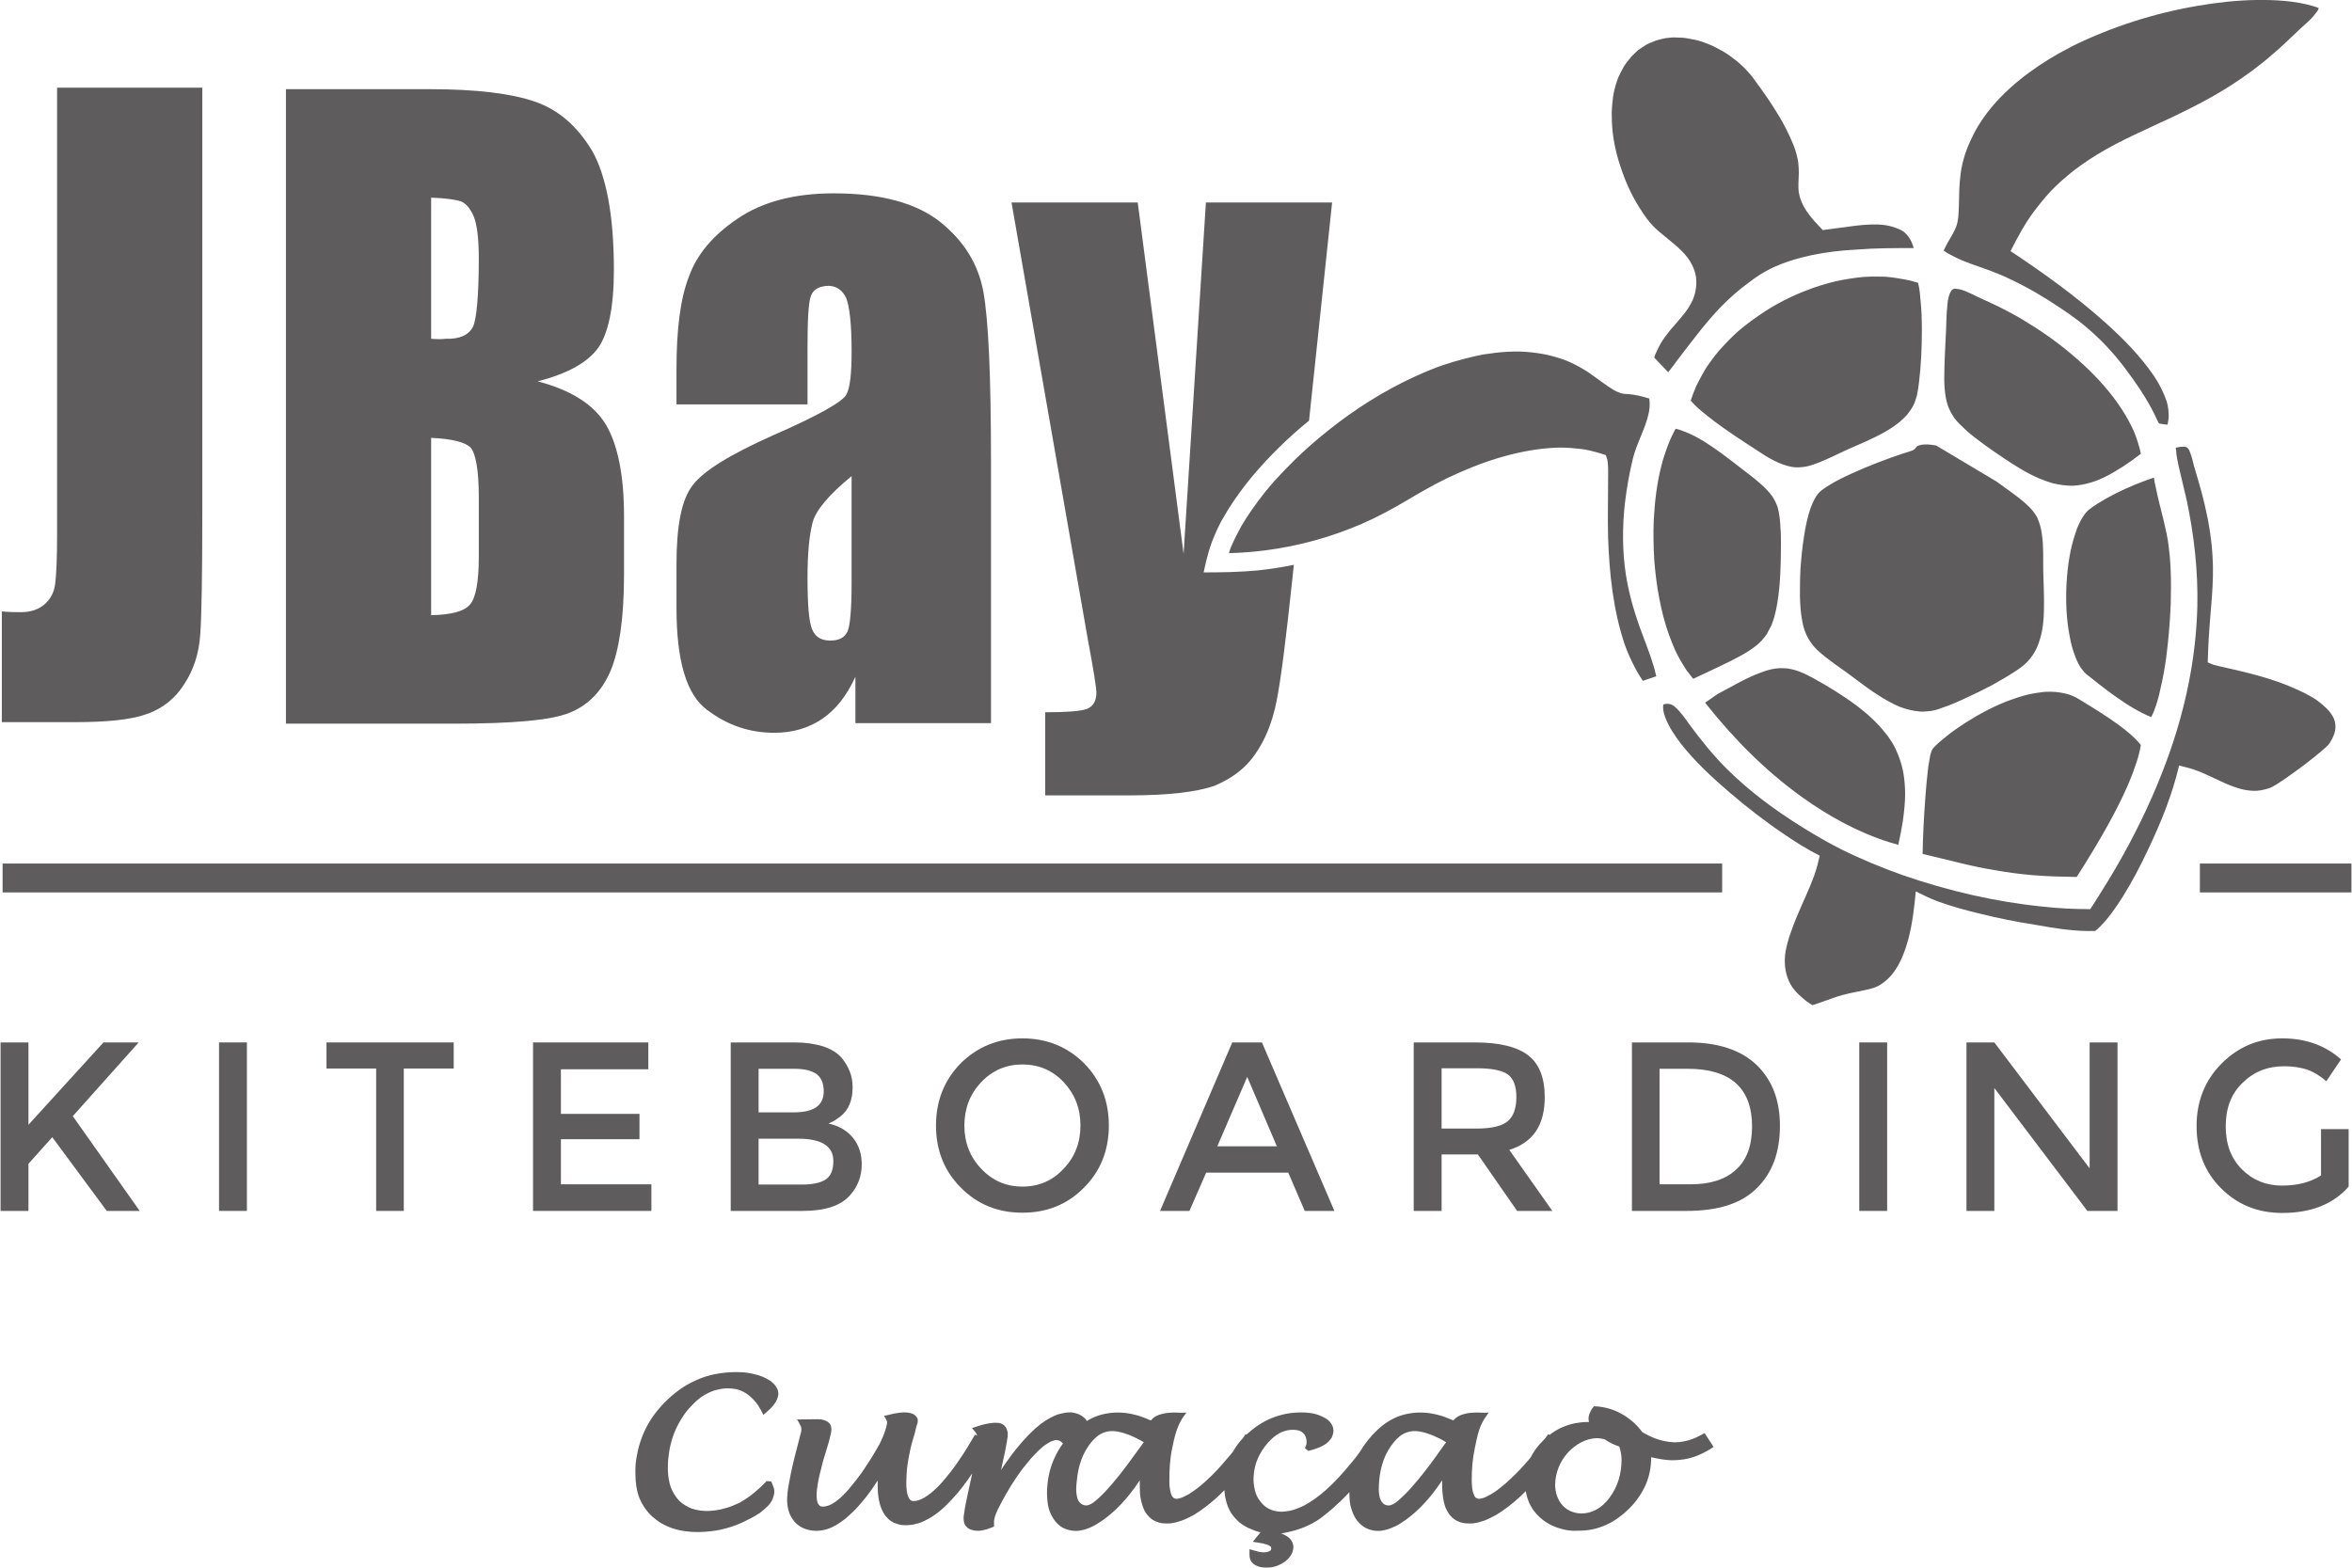
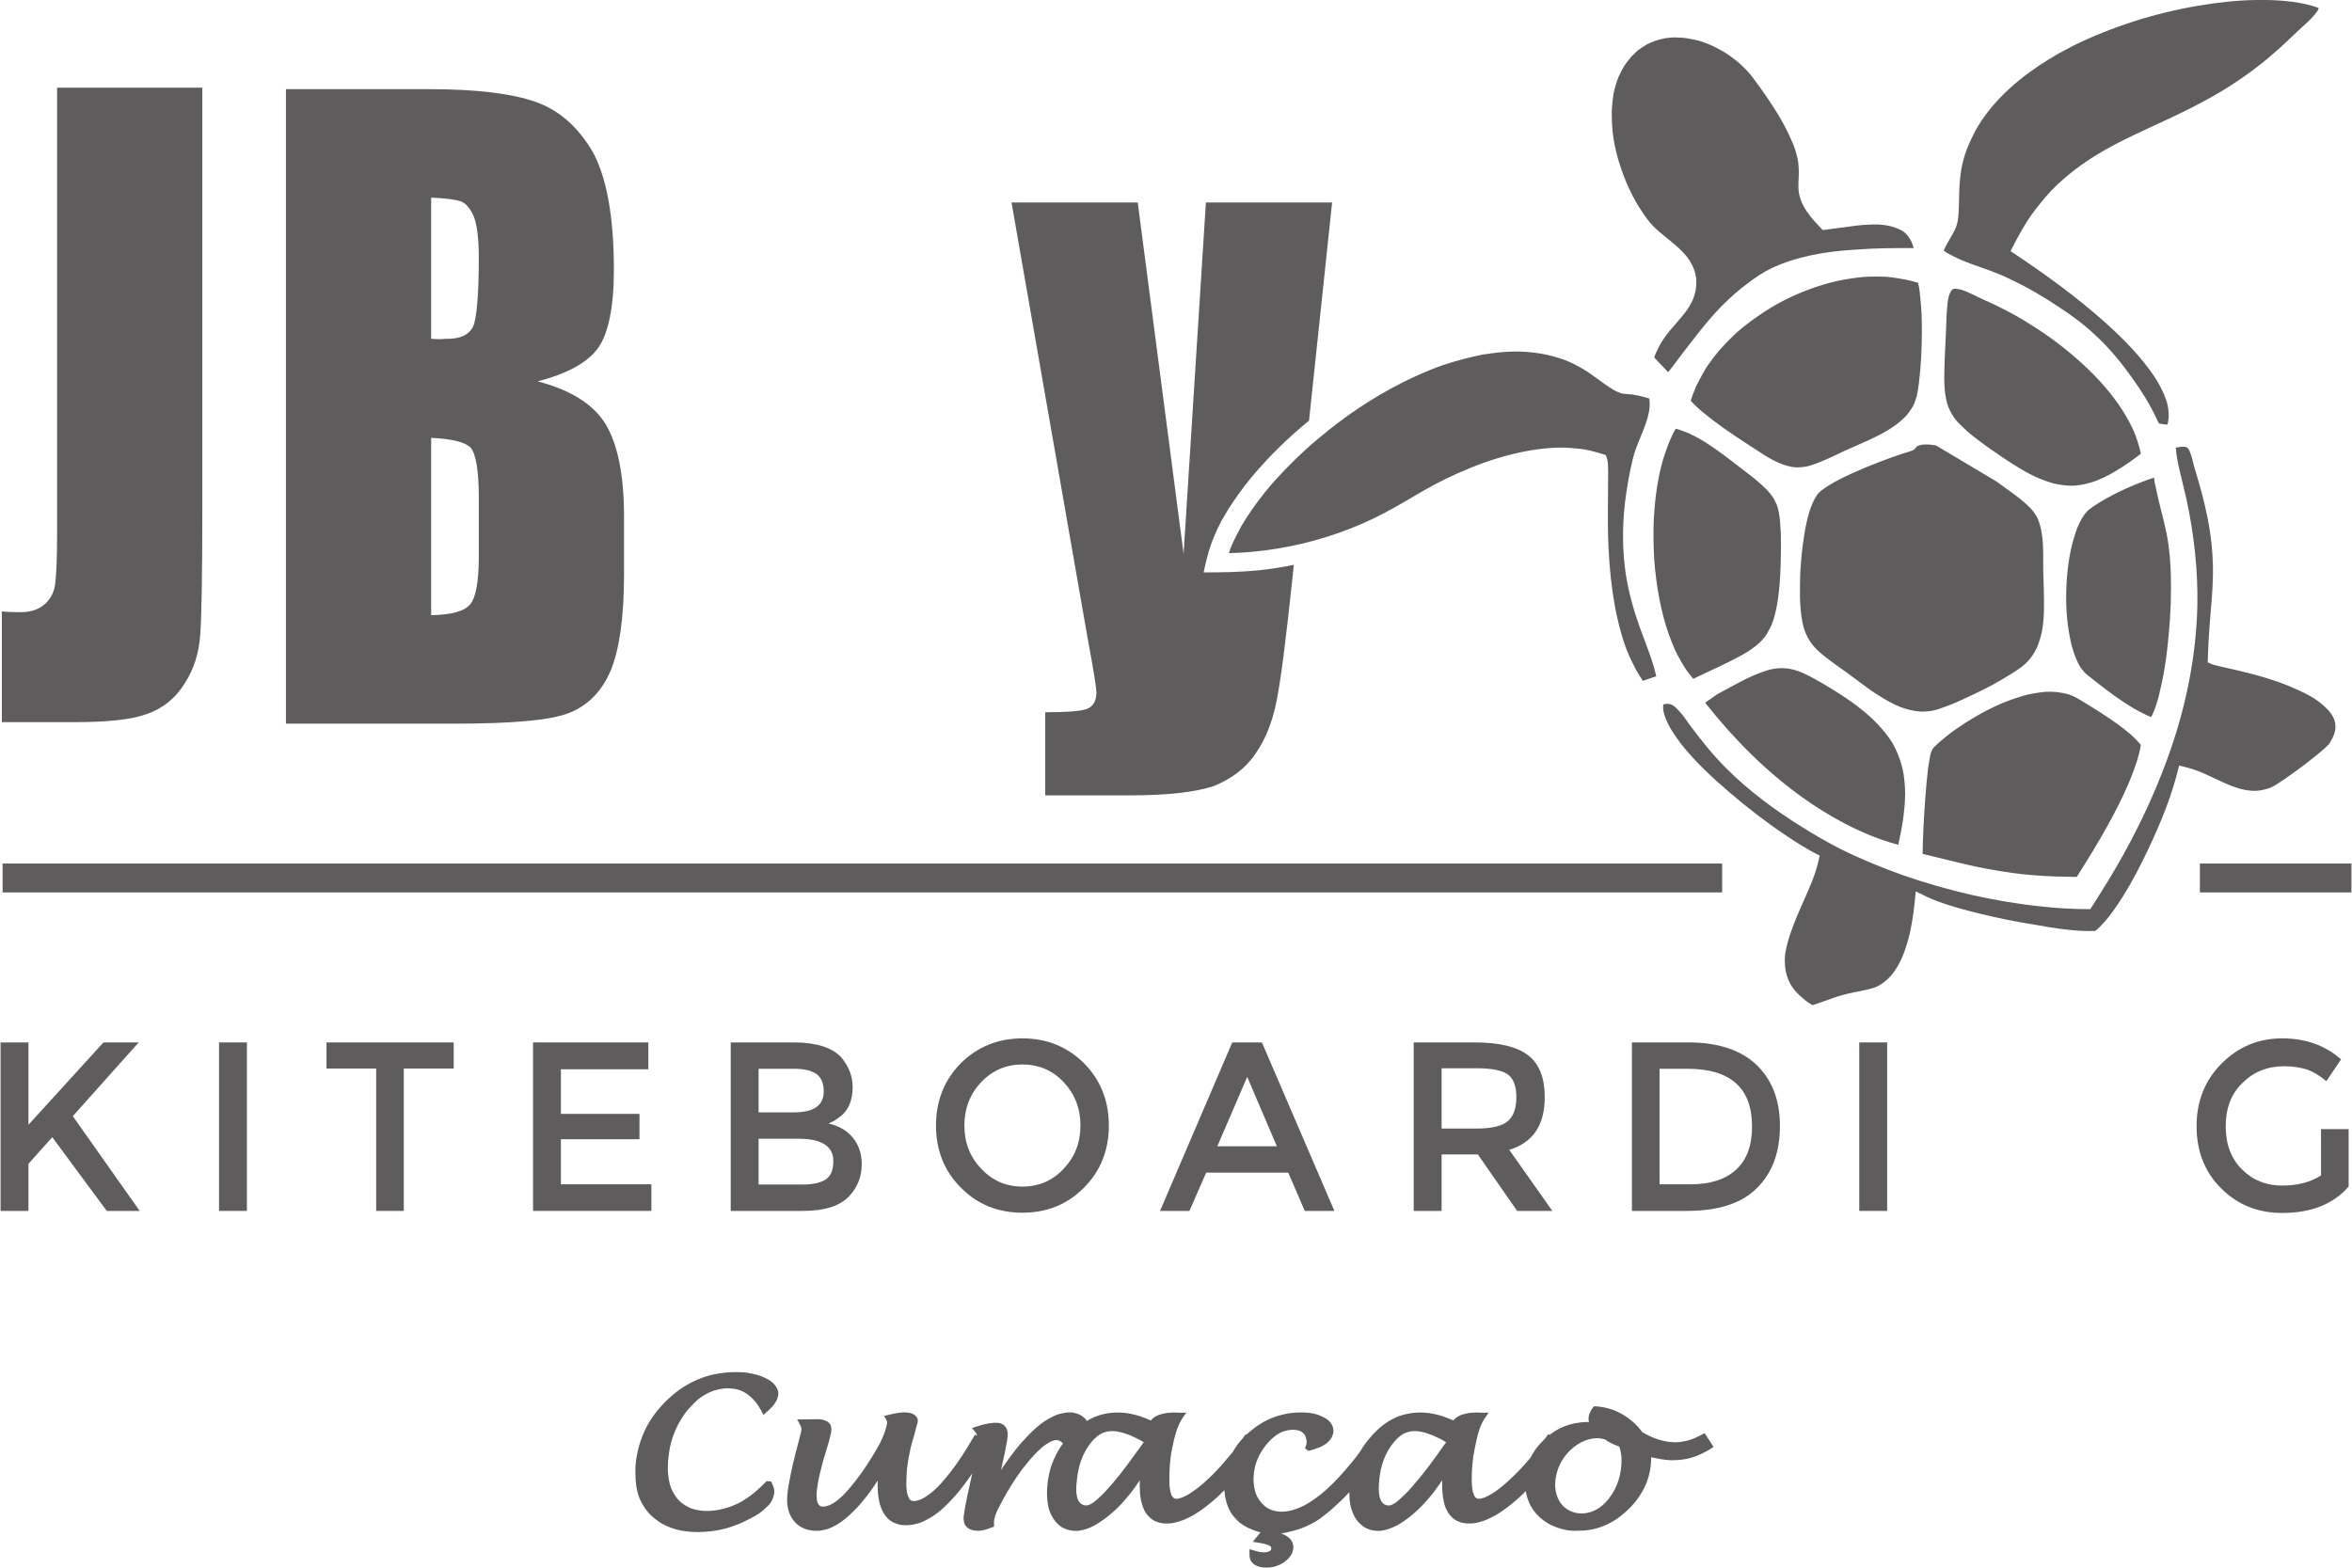
<svg xmlns="http://www.w3.org/2000/svg" xml:space="preserve" width="96px" height="64px" version="1.1" style="shape-rendering:geometricPrecision; text-rendering:geometricPrecision; image-rendering:optimizeQuality; fill-rule:evenodd; clip-rule:evenodd" viewBox="0 0 92.76 61.87">
  <defs>
    <style type="text/css">
   
    .fil0 {fill:#373435;fill-rule:nonzero;fill-opacity:0.8}
   
  </style>
  </defs>
  <g id="Layer_x0020_1">
    <g id="_1642898475536">
-       <path class="fil0" d="M51.03 22.29c-0.47,0.1 -0.94,0.17 -1.41,0.22 -0.72,0.07 -1.44,0.08 -2.15,0.08 0.05,-0.21 0.09,-0.43 0.15,-0.63 0.12,-0.48 0.31,-0.94 0.54,-1.38 0.09,-0.15 0.18,-0.31 0.27,-0.46 0.29,-0.46 0.61,-0.9 0.95,-1.31 0.68,-0.81 1.44,-1.55 2.25,-2.21l0.91 -8.61 -4.98 0 -0.88 13.87 -1.81 -13.87 -4.98 0 3 17.18c0.24,1.28 0.35,2 0.35,2.15 0,0.35 -0.13,0.56 -0.38,0.66 -0.25,0.09 -0.8,0.13 -1.64,0.13l0 3.28 3.34 0c1.51,0 2.6,-0.13 3.32,-0.37 0.69,-0.29 1.23,-0.68 1.62,-1.25 0.4,-0.57 0.68,-1.25 0.85,-2.11 0.17,-0.85 0.37,-2.44 0.62,-4.8l0.06 -0.57z" />
+       <path class="fil0" d="M51.03 22.29c-0.47,0.1 -0.94,0.17 -1.41,0.22 -0.72,0.07 -1.44,0.08 -2.15,0.08 0.05,-0.21 0.09,-0.43 0.15,-0.63 0.12,-0.48 0.31,-0.94 0.54,-1.38 0.09,-0.15 0.18,-0.31 0.27,-0.46 0.29,-0.46 0.61,-0.9 0.95,-1.31 0.68,-0.81 1.44,-1.55 2.25,-2.21l0.91 -8.61 -4.98 0 -0.88 13.87 -1.81 -13.87 -4.98 0 3 17.18c0.24,1.28 0.35,2 0.35,2.15 0,0.35 -0.13,0.56 -0.38,0.66 -0.25,0.09 -0.8,0.13 -1.64,0.13l0 3.28 3.34 0c1.51,0 2.6,-0.13 3.32,-0.37 0.69,-0.29 1.23,-0.68 1.62,-1.25 0.4,-0.57 0.68,-1.25 0.85,-2.11 0.17,-0.85 0.37,-2.44 0.62,-4.8l0.06 -0.57" />
      <g>
        <polygon class="fil0" points="0,41.14 0,47.79 1.1,47.79 1.1,45.93 2.04,44.88 4.19,47.79 5.49,47.79 2.85,44.05 5.45,41.14 4.06,41.14 1.1,44.39 1.1,41.14 " />
        <polygon class="fil0" points="8.62,41.14 8.62,47.79 9.72,47.79 9.72,41.14 " />
        <polygon class="fil0" points="15.91,42.17 17.88,42.17 17.88,41.14 12.86,41.14 12.86,42.17 14.82,42.17 14.82,47.79 15.91,47.79 " />
        <polygon class="fil0" points="25.56,41.14 21.01,41.14 21.01,47.79 25.68,47.79 25.68,46.74 22.11,46.74 22.11,44.96 25.21,44.96 25.21,43.96 22.11,43.96 22.11,42.2 25.56,42.2 " />
        <path class="fil0" d="M29.91 46.75l0 -1.81 1.57 0c0.92,0 1.38,0.3 1.38,0.88 0,0.37 -0.11,0.61 -0.32,0.74 -0.21,0.13 -0.52,0.19 -0.92,0.19l-1.71 0zm0 -2.85l0 0 0 -1.72 1.39 0c0.41,0 0.7,0.07 0.9,0.21 0.18,0.14 0.28,0.36 0.28,0.68 0,0.56 -0.39,0.83 -1.18,0.83l-1.39 0zm1.74 3.89l0 0c0.88,0 1.5,-0.2 1.87,-0.62 0.31,-0.35 0.46,-0.76 0.46,-1.22 0,-0.42 -0.12,-0.77 -0.35,-1.05 -0.24,-0.29 -0.56,-0.47 -0.96,-0.56 0.11,-0.05 0.18,-0.09 0.23,-0.11 0.04,-0.03 0.12,-0.08 0.24,-0.17 0.32,-0.25 0.48,-0.63 0.48,-1.16 0,-0.43 -0.15,-0.81 -0.44,-1.16 -0.16,-0.18 -0.39,-0.33 -0.71,-0.44 -0.32,-0.1 -0.7,-0.16 -1.14,-0.16l-2.52 0 0 6.65 2.84 0z" />
        <path class="fil0" d="M41.95 42.71c0.44,0.47 0.66,1.04 0.66,1.71 0,0.67 -0.22,1.24 -0.66,1.7 -0.44,0.48 -0.99,0.71 -1.63,0.71 -0.64,0 -1.18,-0.23 -1.63,-0.71 -0.44,-0.46 -0.66,-1.03 -0.66,-1.7 0,-0.67 0.22,-1.24 0.66,-1.71 0.45,-0.47 0.99,-0.7 1.63,-0.7 0.64,0 1.19,0.23 1.63,0.7zm0.8 4.16l0 0c0.65,-0.65 0.98,-1.47 0.98,-2.45 0,-0.98 -0.33,-1.8 -0.98,-2.46 -0.66,-0.65 -1.47,-0.98 -2.43,-0.98 -0.96,0 -1.77,0.33 -2.43,0.98 -0.65,0.66 -0.98,1.48 -0.98,2.46 0,0.98 0.33,1.8 0.98,2.45 0.66,0.67 1.47,0.99 2.43,0.99 0.96,0 1.77,-0.32 2.43,-0.99z" />
        <path class="fil0" d="M50.36 45.24l-2.35 0 1.18 -2.74 1.17 2.74zm-2.79 1.04l0 0 3.24 0 0.65 1.51 1.17 0 -2.86 -6.65 -1.17 0 -2.85 6.65 1.16 0 0.66 -1.51z" />
        <path class="fil0" d="M58.22 44.54l-1.36 0 0 -2.38 1.39 0c0.58,0 0.99,0.08 1.22,0.24 0.23,0.17 0.34,0.47 0.34,0.9 0,0.43 -0.11,0.75 -0.33,0.94 -0.22,0.2 -0.64,0.3 -1.26,0.3zm2.71 -1.24l0 0c0,-0.75 -0.21,-1.3 -0.64,-1.64 -0.43,-0.34 -1.13,-0.52 -2.12,-0.52l-2.41 0 0 6.65 1.1 0 0 -2.23 1.43 0 1.55 2.23 1.39 0 -1.7 -2.41c0.94,-0.29 1.4,-0.98 1.4,-2.08z" />
        <path class="fil0" d="M69.11 44.46c0,0.75 -0.21,1.32 -0.63,1.7 -0.42,0.39 -1.02,0.58 -1.8,0.58l-1.22 0 0 -4.56 1.1 0c1.7,0 2.55,0.76 2.55,2.28zm-2.51 -3.32l0 0 -2.23 0 0 6.65 2.15 0c1.25,0 2.17,-0.29 2.78,-0.9 0.61,-0.6 0.91,-1.42 0.91,-2.46 0,-1.03 -0.32,-1.83 -0.94,-2.42 -0.62,-0.58 -1.52,-0.87 -2.67,-0.87z" />
        <polygon class="fil0" points="73.34,41.14 73.34,47.79 74.44,47.79 74.44,41.14 " />
-         <polygon class="fil0" points="82.43,41.14 82.43,46.11 78.67,41.14 77.57,41.14 77.57,47.79 78.67,47.79 78.67,42.94 82.34,47.79 83.53,47.79 83.53,41.14 " />
        <path class="fil0" d="M91.56 44.56l0 1.83c-0.42,0.27 -0.93,0.4 -1.54,0.4 -0.62,0 -1.15,-0.21 -1.58,-0.64 -0.43,-0.43 -0.64,-0.99 -0.64,-1.7 0,-0.7 0.21,-1.28 0.66,-1.71 0.44,-0.44 0.99,-0.66 1.65,-0.66 0.34,0 0.64,0.05 0.9,0.13 0.25,0.09 0.5,0.24 0.76,0.46l0.58 -0.86c-0.62,-0.55 -1.39,-0.83 -2.32,-0.83 -0.94,0 -1.73,0.33 -2.39,0.99 -0.66,0.66 -0.99,1.49 -0.99,2.47 0,0.99 0.32,1.82 0.97,2.46 0.65,0.65 1.45,0.97 2.41,0.97 1.13,0 2.01,-0.34 2.62,-1.04l0 -2.27 -1.09 0z" />
      </g>
      <path class="fil0" d="M7.96 3.46l-5.73 0 0 17.63c0,0.96 -0.03,1.58 -0.07,1.9 -0.03,0.34 -0.16,0.61 -0.39,0.83 -0.25,0.23 -0.57,0.34 -0.97,0.34 -0.16,0 -0.41,0 -0.75,-0.03l0 4.37 2.86 0c1.26,0 2.23,-0.09 2.86,-0.32 0.63,-0.22 1.13,-0.62 1.49,-1.2 0.37,-0.57 0.57,-1.21 0.62,-1.95 0.05,-0.7 0.08,-2.3 0.08,-4.83l0 -16.74z" />
      <path class="fil0" d="M16.99 7.8c0.58,0.02 0.98,0.08 1.18,0.15 0.2,0.08 0.37,0.29 0.5,0.59 0.13,0.32 0.2,0.87 0.2,1.66 0,1.49 -0.09,2.4 -0.23,2.7 -0.17,0.32 -0.52,0.49 -1.08,0.47 -0.14,0.02 -0.34,0.02 -0.57,0l0 -5.57zm0 9.48l0 0c0.83,0.04 1.35,0.17 1.56,0.39 0.2,0.23 0.32,0.89 0.32,1.95l0 2.34c0,1.02 -0.12,1.64 -0.35,1.9 -0.23,0.27 -0.73,0.4 -1.53,0.42l0 -7zm-5.73 -13.76l0 0 0 25.04 6.63 0c2.29,0 3.82,-0.13 4.56,-0.43 0.74,-0.3 1.28,-0.85 1.63,-1.68 0.33,-0.81 0.52,-2.06 0.52,-3.76l0 -2.32c0,-1.62 -0.25,-2.83 -0.72,-3.62 -0.48,-0.79 -1.38,-1.36 -2.69,-1.7 1.18,-0.3 1.98,-0.75 2.39,-1.32 0.4,-0.57 0.62,-1.6 0.62,-3.08 0,-2.15 -0.3,-3.71 -0.86,-4.7 -0.59,-0.98 -1.33,-1.62 -2.26,-1.94 -0.93,-0.32 -2.31,-0.49 -4.11,-0.49l-5.71 0z" />
-       <path class="fil0" d="M33.58 18.79l0 4.22c0,1.04 -0.06,1.68 -0.16,1.91 -0.12,0.25 -0.34,0.36 -0.68,0.36 -0.37,0 -0.6,-0.15 -0.72,-0.45 -0.13,-0.31 -0.18,-0.99 -0.18,-2.06 0,-0.93 0.07,-1.64 0.2,-2.15 0.13,-0.49 0.65,-1.1 1.54,-1.83zm-1.74 -2.83l0 0 0 -2.14c0,-1.13 0.03,-1.85 0.13,-2.13 0.09,-0.26 0.32,-0.4 0.7,-0.41 0.32,0.01 0.55,0.17 0.7,0.49 0.13,0.34 0.21,1.03 0.21,2.09 0,0.87 -0.06,1.44 -0.2,1.7 -0.13,0.28 -1.09,0.83 -2.9,1.62 -1.7,0.76 -2.74,1.4 -3.17,1.97 -0.44,0.56 -0.64,1.6 -0.64,3.13l0 1.7c0,2.09 0.39,3.43 1.2,4.03 0.8,0.61 1.68,0.91 2.66,0.91 0.73,0 1.36,-0.19 1.89,-0.55 0.53,-0.36 0.96,-0.9 1.31,-1.66l0 1.83 5.35 0 0 -10.3c0,-3.4 -0.1,-5.62 -0.3,-6.72 -0.2,-1.09 -0.76,-2 -1.69,-2.75 -0.95,-0.76 -2.36,-1.14 -4.22,-1.14 -1.56,0 -2.82,0.34 -3.79,1 -0.98,0.66 -1.61,1.42 -1.92,2.29 -0.34,0.87 -0.49,2.09 -0.49,3.68l0 1.36 5.17 0z" />
      <polygon class="fil0" points="67.93,34.08 0.08,34.08 0.08,35.22 67.93,35.22 " />
      <g>
        <path class="fil0" d="M45.02 57.04c-0.37,0.51 -0.73,1.02 -1.14,1.5 -0.18,0.21 -0.36,0.41 -0.57,0.6 -0.13,0.11 -0.25,0.23 -0.43,0.27 -0.03,0.01 -0.06,0 -0.09,0 -0.16,-0.02 -0.26,-0.15 -0.3,-0.28 -0.07,-0.24 -0.05,-0.48 -0.02,-0.72 0.05,-0.54 0.22,-1.08 0.59,-1.52 0.13,-0.15 0.29,-0.29 0.49,-0.36 0.32,-0.12 0.69,-0.01 1.01,0.11 0.19,0.08 0.37,0.17 0.55,0.28 -0.03,0.04 -0.07,0.08 -0.09,0.12zm11.93 0l0 0c-0.36,0.51 -0.72,1.02 -1.14,1.5 -0.17,0.21 -0.36,0.41 -0.57,0.6 -0.12,0.11 -0.25,0.23 -0.42,0.27 -0.03,0.01 -0.07,0 -0.1,0 -0.16,-0.02 -0.25,-0.15 -0.29,-0.28 -0.07,-0.24 -0.05,-0.48 -0.03,-0.72 0.05,-0.54 0.22,-1.08 0.6,-1.52 0.13,-0.15 0.28,-0.29 0.49,-0.36 0.32,-0.12 0.69,-0.01 1,0.11 0.19,0.08 0.38,0.17 0.55,0.28 -0.03,0.04 -0.06,0.08 -0.09,0.12zm6.52 2.09l0 0c-0.14,0.18 -0.31,0.35 -0.53,0.46 -0.17,0.09 -0.36,0.14 -0.56,0.14 -0.29,0 -0.56,-0.12 -0.74,-0.31 -0.21,-0.23 -0.3,-0.53 -0.3,-0.83 0.01,-0.46 0.18,-0.91 0.52,-1.28 0.28,-0.29 0.68,-0.55 1.14,-0.55 0.09,0 0.19,0.02 0.29,0.04 0.17,0.12 0.37,0.22 0.58,0.29 0.06,0.17 0.09,0.35 0.09,0.52 0,0.53 -0.14,1.07 -0.49,1.52zm-25.13 -0.98l0 0c-0.02,0.08 -0.19,0.87 -0.19,0.87 -0.05,0.24 -0.1,0.47 -0.13,0.71 -0.02,0.1 -0.03,0.2 -0.01,0.31 0.01,0.08 0.04,0.16 0.11,0.22 0.05,0.06 0.13,0.1 0.21,0.12 0.06,0.02 0.12,0.03 0.18,0.03 0.09,0.01 0.18,0 0.26,-0.02 0.15,-0.03 0.29,-0.09 0.43,-0.14 0,-0.05 0,-0.1 0,-0.15 -0.01,-0.09 0.02,-0.17 0.04,-0.26 0.06,-0.18 0.15,-0.36 0.25,-0.54 0.24,-0.46 0.52,-0.91 0.84,-1.34 0.1,-0.13 0.21,-0.25 0.31,-0.38 0.12,-0.13 0.24,-0.27 0.38,-0.39 0.09,-0.09 0.2,-0.17 0.32,-0.24 0.07,-0.05 0.14,-0.08 0.22,-0.1 0.05,-0.02 0.11,-0.02 0.16,-0.01 0.05,0.01 0.09,0.03 0.13,0.06 0.02,0.02 0.05,0.05 0.07,0.07 -0.13,0.17 -0.23,0.35 -0.32,0.54 -0.18,0.37 -0.27,0.77 -0.3,1.17 -0.02,0.24 -0.01,0.48 0.03,0.72 0.03,0.17 0.09,0.34 0.19,0.5 0.08,0.13 0.18,0.25 0.32,0.35 0.2,0.13 0.47,0.19 0.72,0.16 0.13,-0.02 0.25,-0.05 0.37,-0.1 0.13,-0.05 0.25,-0.11 0.37,-0.19 0.27,-0.16 0.5,-0.36 0.72,-0.56 0.28,-0.27 0.52,-0.56 0.74,-0.86 0.06,-0.09 0.13,-0.19 0.19,-0.28 0,0.17 0,0.35 0.01,0.53 0.02,0.19 0.06,0.38 0.13,0.56 0.04,0.11 0.1,0.22 0.19,0.31 0.1,0.12 0.23,0.21 0.4,0.26 0.15,0.05 0.32,0.05 0.49,0.04 0.15,-0.02 0.3,-0.06 0.44,-0.11 0.17,-0.06 0.32,-0.14 0.47,-0.22 0.33,-0.2 0.62,-0.43 0.89,-0.67 0.11,-0.1 0.21,-0.2 0.32,-0.31 0.01,0.12 0.02,0.24 0.05,0.35 0.04,0.2 0.11,0.38 0.22,0.56 0.05,0.06 0.09,0.13 0.15,0.19 0.06,0.06 0.11,0.12 0.18,0.18 0.07,0.05 0.14,0.1 0.21,0.14 0.08,0.05 0.16,0.09 0.25,0.12 0.08,0.04 0.17,0.07 0.27,0.1 0.03,0.01 0.06,0.02 0.1,0.02 -0.11,0.13 -0.21,0.25 -0.31,0.38 0.14,0.02 0.29,0.04 0.43,0.07 0.06,0.02 0.13,0.04 0.19,0.06 0.04,0.02 0.08,0.04 0.1,0.08 0.01,0.02 0.01,0.04 0.01,0.06 -0.01,0.02 -0.01,0.05 -0.03,0.07 -0.02,0.02 -0.05,0.03 -0.07,0.04 -0.05,0.02 -0.1,0.03 -0.14,0.03 -0.04,0 -0.07,0.01 -0.1,0 -0.05,0 -0.11,-0.01 -0.16,-0.02 -0.12,-0.03 -0.24,-0.07 -0.36,-0.1 0,0.07 0,0.15 0,0.22 0,0.07 0.01,0.13 0.03,0.19 0.03,0.07 0.08,0.13 0.14,0.18 0.08,0.06 0.19,0.1 0.29,0.12 0.14,0.02 0.29,0.02 0.43,0 0.26,-0.05 0.5,-0.18 0.66,-0.36 0.08,-0.09 0.14,-0.19 0.16,-0.29 0.03,-0.11 0.03,-0.21 -0.01,-0.31 -0.02,-0.05 -0.05,-0.1 -0.09,-0.15 -0.09,-0.1 -0.22,-0.17 -0.36,-0.22 0.15,-0.03 0.31,-0.06 0.46,-0.1 0.23,-0.06 0.45,-0.14 0.65,-0.24 0.21,-0.1 0.4,-0.22 0.57,-0.36 0.25,-0.19 0.48,-0.4 0.7,-0.61 0.11,-0.11 0.21,-0.21 0.31,-0.32 0,0.17 0.01,0.34 0.04,0.51 0.04,0.17 0.1,0.34 0.19,0.5 0.08,0.13 0.19,0.25 0.33,0.35 0.19,0.13 0.46,0.19 0.71,0.16 0.13,-0.02 0.25,-0.05 0.37,-0.1 0.13,-0.05 0.26,-0.11 0.38,-0.19 0.26,-0.16 0.5,-0.36 0.71,-0.56 0.28,-0.27 0.53,-0.56 0.74,-0.86 0.07,-0.09 0.13,-0.19 0.19,-0.28 0,0.17 0,0.35 0.02,0.53 0.02,0.19 0.05,0.38 0.12,0.56 0.05,0.11 0.11,0.22 0.19,0.31 0.1,0.12 0.24,0.21 0.4,0.26 0.16,0.05 0.33,0.05 0.5,0.04 0.15,-0.02 0.3,-0.06 0.44,-0.11 0.16,-0.06 0.31,-0.14 0.46,-0.22 0.33,-0.2 0.62,-0.43 0.89,-0.67 0.1,-0.09 0.19,-0.18 0.28,-0.27 0.01,0.02 0.01,0.03 0.01,0.05 0.05,0.25 0.14,0.49 0.3,0.71 0.14,0.19 0.33,0.37 0.55,0.5 0.23,0.14 0.5,0.23 0.77,0.28 0.14,0.02 0.27,0.03 0.41,0.02 0.2,0 0.39,-0.01 0.58,-0.05 0.39,-0.08 0.75,-0.25 1.05,-0.47 0.15,-0.11 0.29,-0.23 0.42,-0.36 0.29,-0.29 0.51,-0.62 0.66,-0.97 0.14,-0.34 0.2,-0.69 0.2,-1.05 0.26,0.06 0.52,0.11 0.79,0.12 0.23,0 0.46,-0.02 0.68,-0.07 0.26,-0.06 0.51,-0.17 0.74,-0.3 0.09,-0.05 0.17,-0.1 0.25,-0.16 -0.12,-0.18 -0.23,-0.36 -0.35,-0.54 -0.16,0.08 -0.31,0.17 -0.48,0.23 -0.16,0.06 -0.33,0.1 -0.5,0.12 -0.08,0.01 -0.16,0.01 -0.24,0.01 -0.24,-0.01 -0.47,-0.06 -0.7,-0.14 -0.19,-0.07 -0.37,-0.16 -0.54,-0.26 -0.05,-0.07 -0.11,-0.14 -0.17,-0.21 -0.24,-0.26 -0.54,-0.48 -0.89,-0.63 -0.17,-0.07 -0.34,-0.12 -0.53,-0.15 -0.1,-0.02 -0.21,-0.03 -0.32,-0.03 -0.05,0.06 -0.1,0.13 -0.13,0.2 -0.07,0.12 -0.1,0.26 -0.07,0.4 0.01,0.01 0.01,0.01 0.01,0.02 -0.02,0 -0.04,0 -0.06,0 -0.17,0 -0.34,0.02 -0.5,0.05 -0.33,0.07 -0.64,0.2 -0.89,0.38 -0.04,0.03 -0.08,0.05 -0.11,0.08 -0.02,-0.01 -0.04,-0.02 -0.05,-0.03 -0.05,0.06 -0.09,0.13 -0.14,0.19 -0.02,0.01 -0.03,0.03 -0.05,0.05 -0.12,0.12 -0.23,0.24 -0.32,0.37 -0.07,0.1 -0.13,0.2 -0.18,0.3 -0.03,0.04 -0.06,0.07 -0.08,0.1 -0.25,0.29 -0.51,0.57 -0.79,0.82 -0.11,0.11 -0.23,0.2 -0.35,0.3 -0.1,0.08 -0.21,0.16 -0.33,0.23 -0.09,0.05 -0.18,0.1 -0.27,0.14 -0.06,0.02 -0.13,0.04 -0.19,0.05 -0.03,0 -0.07,0 -0.1,-0.01 -0.03,-0.01 -0.06,-0.03 -0.08,-0.05 -0.02,-0.03 -0.04,-0.06 -0.05,-0.09 -0.04,-0.09 -0.06,-0.17 -0.07,-0.26 -0.01,-0.11 -0.02,-0.21 -0.02,-0.31 0,-0.43 0.03,-0.85 0.12,-1.27 0,0 0.07,-0.33 0.07,-0.33 0.06,-0.28 0.14,-0.56 0.3,-0.82 0.06,-0.09 0.12,-0.17 0.18,-0.26 -0.11,0 -0.23,0.01 -0.35,0 -0.12,-0.01 -0.25,0 -0.38,0.01 -0.11,0.01 -0.22,0.04 -0.33,0.07 -0.12,0.05 -0.24,0.11 -0.32,0.21 -0.01,0 -0.01,0.01 -0.01,0.02 -0.14,-0.06 -0.29,-0.12 -0.43,-0.17 -0.24,-0.07 -0.48,-0.13 -0.74,-0.14 -0.33,-0.02 -0.67,0.03 -0.98,0.14 -0.38,0.14 -0.7,0.38 -0.96,0.65 -0.03,0.03 -0.06,0.06 -0.09,0.1 -0.01,-0.01 -0.01,-0.01 -0.01,-0.01 -0.01,0.02 -0.02,0.03 -0.03,0.05 -0.17,0.19 -0.32,0.39 -0.44,0.6 -0.12,0.17 -0.25,0.34 -0.39,0.5 -0.29,0.35 -0.6,0.7 -0.96,1.02 -0.26,0.23 -0.55,0.45 -0.87,0.62 -0.1,0.05 -0.2,0.09 -0.31,0.13 -0.17,0.07 -0.36,0.1 -0.55,0.11 -0.14,0 -0.29,-0.02 -0.42,-0.07 -0.14,-0.05 -0.27,-0.14 -0.36,-0.24 -0.11,-0.12 -0.2,-0.25 -0.25,-0.39 -0.07,-0.18 -0.09,-0.36 -0.1,-0.54 0,-0.23 0.03,-0.46 0.1,-0.68 0.08,-0.24 0.2,-0.46 0.36,-0.67 0.07,-0.09 0.15,-0.18 0.23,-0.26 0.15,-0.14 0.32,-0.27 0.53,-0.33 0.15,-0.05 0.32,-0.07 0.49,-0.04 0.05,0.01 0.1,0.02 0.14,0.04 0.08,0.04 0.14,0.1 0.18,0.16 0.03,0.06 0.05,0.12 0.06,0.19 0,0.05 0.01,0.1 0,0.16 -0.01,0.05 -0.04,0.1 -0.06,0.16 0,0 0.13,0.11 0.13,0.11 0.13,-0.03 0.27,-0.07 0.39,-0.12 0.11,-0.04 0.22,-0.1 0.31,-0.16 0.06,-0.05 0.12,-0.1 0.16,-0.16 0.05,-0.05 0.08,-0.11 0.1,-0.18 0.04,-0.09 0.04,-0.19 0.02,-0.29 -0.03,-0.11 -0.09,-0.21 -0.18,-0.29 -0.09,-0.08 -0.21,-0.14 -0.33,-0.19 -0.13,-0.06 -0.28,-0.09 -0.43,-0.11 -0.26,-0.03 -0.51,-0.02 -0.76,0.01 -0.41,0.06 -0.8,0.2 -1.13,0.4 -0.18,0.11 -0.34,0.23 -0.49,0.36 -0.04,0.03 -0.07,0.06 -0.1,0.09 -0.01,-0.01 -0.02,-0.01 -0.03,-0.02 -0.04,0.06 -0.08,0.11 -0.12,0.17 -0.15,0.16 -0.28,0.34 -0.38,0.52 -0.09,0.11 -0.18,0.22 -0.27,0.32 -0.24,0.29 -0.5,0.57 -0.78,0.82 -0.11,0.11 -0.23,0.2 -0.35,0.3 -0.11,0.08 -0.22,0.16 -0.33,0.23 -0.09,0.05 -0.18,0.1 -0.28,0.14 -0.06,0.02 -0.12,0.04 -0.18,0.05 -0.04,0 -0.08,0 -0.11,-0.01 -0.03,-0.01 -0.05,-0.03 -0.07,-0.05 -0.03,-0.03 -0.04,-0.06 -0.06,-0.09 -0.03,-0.09 -0.05,-0.17 -0.06,-0.26 -0.02,-0.11 -0.02,-0.21 -0.02,-0.31 0,-0.43 0.02,-0.85 0.11,-1.27 0,0 0.07,-0.33 0.07,-0.33 0.07,-0.28 0.15,-0.56 0.31,-0.82 0.05,-0.09 0.12,-0.17 0.18,-0.26 -0.12,0 -0.24,0.01 -0.35,0 -0.13,-0.01 -0.26,0 -0.38,0.01 -0.11,0.01 -0.23,0.04 -0.33,0.07 -0.13,0.05 -0.25,0.11 -0.32,0.21 -0.01,0 -0.01,0.01 -0.02,0.02 -0.14,-0.06 -0.28,-0.12 -0.43,-0.17 -0.23,-0.07 -0.48,-0.13 -0.73,-0.14 -0.34,-0.02 -0.68,0.03 -0.98,0.14 -0.14,0.05 -0.27,0.12 -0.39,0.19 -0.03,-0.06 -0.07,-0.11 -0.13,-0.15 -0.12,-0.11 -0.3,-0.17 -0.48,-0.19 -0.07,0 -0.14,0 -0.21,0.01 -0.14,0.02 -0.27,0.05 -0.4,0.1 -0.14,0.06 -0.27,0.13 -0.4,0.21 -0.28,0.18 -0.51,0.4 -0.73,0.63 -0.32,0.33 -0.59,0.68 -0.84,1.04 -0.07,0.09 -0.13,0.19 -0.19,0.29 0,0 0.05,-0.25 0.05,-0.25 0.07,-0.29 0.13,-0.59 0.18,-0.88 0.02,-0.12 0.04,-0.24 0.03,-0.36 -0.02,-0.09 -0.05,-0.19 -0.12,-0.26 -0.05,-0.05 -0.11,-0.08 -0.17,-0.1 -0.08,-0.02 -0.16,-0.02 -0.25,-0.02 -0.13,0.01 -0.25,0.03 -0.38,0.06 -0.17,0.04 -0.33,0.1 -0.49,0.15 0.04,0.05 0.09,0.1 0.13,0.15 0.03,0.04 0.06,0.09 0.07,0.14 0,0 0.01,0.01 0.01,0.01 -0.03,-0.01 -0.06,-0.03 -0.09,-0.04 -0.2,0.34 -0.4,0.68 -0.63,1.01 -0.21,0.31 -0.43,0.6 -0.68,0.88 -0.17,0.19 -0.36,0.38 -0.59,0.53 -0.06,0.04 -0.12,0.08 -0.19,0.11 -0.05,0.03 -0.09,0.04 -0.15,0.06 -0.05,0.02 -0.12,0.03 -0.18,0.03 -0.04,0 -0.07,-0.01 -0.1,-0.02 -0.05,-0.03 -0.08,-0.08 -0.1,-0.13 -0.04,-0.08 -0.06,-0.16 -0.07,-0.24 -0.03,-0.21 -0.02,-0.41 -0.01,-0.62 0.01,-0.3 0.06,-0.6 0.12,-0.89 0,0 0.04,-0.19 0.04,-0.19 0.02,-0.1 0.05,-0.2 0.08,-0.3 0.03,-0.1 0.06,-0.21 0.09,-0.31 0.02,-0.09 0.04,-0.19 0.07,-0.28 0,0 0,0 0,0 0.02,-0.05 0.04,-0.1 0.04,-0.16 0.01,-0.06 0,-0.12 -0.04,-0.17 -0.04,-0.06 -0.1,-0.11 -0.18,-0.14 -0.1,-0.04 -0.22,-0.05 -0.34,-0.05 -0.26,0.01 -0.52,0.08 -0.77,0.14 0.04,0.06 0.08,0.12 0.1,0.18 0.01,0.01 0.02,0.03 0.02,0.04 0,0.03 0,0.05 0,0.08 -0.02,0.11 -0.05,0.22 -0.09,0.33 -0.05,0.15 -0.12,0.3 -0.19,0.45 -0.1,0.18 -0.21,0.37 -0.32,0.55 -0.13,0.2 -0.26,0.41 -0.4,0.61 -0.16,0.22 -0.33,0.44 -0.51,0.65 -0.14,0.16 -0.28,0.31 -0.45,0.44 -0.1,0.08 -0.21,0.15 -0.33,0.2 -0.08,0.03 -0.17,0.05 -0.26,0.05 -0.03,-0.01 -0.07,-0.01 -0.1,-0.03 -0.03,-0.03 -0.06,-0.06 -0.08,-0.1 -0.02,-0.06 -0.04,-0.12 -0.04,-0.18 -0.02,-0.13 -0.01,-0.26 0.01,-0.4 0.03,-0.26 0.09,-0.53 0.16,-0.79 0,0 0.06,-0.24 0.06,-0.24 0.02,-0.09 0.05,-0.18 0.08,-0.27 0.06,-0.19 0.11,-0.38 0.17,-0.57 0.02,-0.08 0.04,-0.16 0.06,-0.25 0.01,-0.05 0.03,-0.11 0.03,-0.16 0.01,-0.09 0,-0.19 -0.05,-0.27 -0.02,-0.03 -0.05,-0.05 -0.08,-0.08 -0.07,-0.05 -0.16,-0.08 -0.25,-0.1 -0.05,0 -0.1,-0.01 -0.15,-0.01 -0.27,0 -0.55,0.01 -0.82,0.01 0.04,0.06 0.08,0.13 0.11,0.2 0.04,0.06 0.06,0.12 0.06,0.19 0,0.07 -0.02,0.14 -0.04,0.21 -0.04,0.17 -0.09,0.34 -0.13,0.51 -0.12,0.45 -0.23,0.9 -0.31,1.36 -0.03,0.16 -0.06,0.32 -0.07,0.48 -0.02,0.18 -0.02,0.37 0.02,0.55 0.03,0.15 0.09,0.3 0.18,0.43 0.08,0.12 0.19,0.23 0.33,0.31 0.21,0.12 0.47,0.17 0.72,0.15 0.11,-0.01 0.21,-0.03 0.31,-0.06 0.13,-0.04 0.25,-0.1 0.36,-0.16 0.13,-0.08 0.25,-0.16 0.36,-0.25 0.24,-0.2 0.46,-0.42 0.65,-0.65 0.24,-0.28 0.44,-0.56 0.63,-0.86 0,0.01 0,0.02 0,0.03 0,0.15 0,0.3 0.01,0.45 0.02,0.2 0.05,0.41 0.13,0.61 0.05,0.12 0.11,0.24 0.2,0.34 0.1,0.13 0.25,0.23 0.42,0.28 0.08,0.03 0.17,0.05 0.26,0.05 0.1,0.01 0.2,0 0.3,-0.01 0.01,0 0.01,0 0.02,0 0.07,-0.01 0.14,-0.03 0.2,-0.05 0.01,0 0.02,0 0.03,0 0.09,-0.03 0.18,-0.06 0.26,-0.1 0.11,-0.05 0.21,-0.11 0.31,-0.17 0.32,-0.2 0.58,-0.46 0.82,-0.72 0.29,-0.31 0.54,-0.65 0.77,-0.99z" />
        <path class="fil0" d="M30.69 55.01c0,-0.06 -0.01,-0.13 -0.04,-0.19 -0.05,-0.12 -0.15,-0.23 -0.27,-0.32 -0.14,-0.09 -0.3,-0.17 -0.46,-0.22 -0.2,-0.06 -0.4,-0.1 -0.6,-0.12 -0.1,0 -0.2,-0.01 -0.3,-0.01 -0.28,0 -0.55,0.03 -0.82,0.08 -0.26,0.05 -0.51,0.13 -0.75,0.24 -0.49,0.21 -0.9,0.53 -1.25,0.88 -0.19,0.2 -0.37,0.41 -0.52,0.64 -0.29,0.44 -0.48,0.94 -0.57,1.44 -0.05,0.25 -0.07,0.49 -0.06,0.74 0,0.32 0.04,0.65 0.16,0.96 0.11,0.26 0.27,0.5 0.49,0.71 0.12,0.1 0.24,0.2 0.38,0.28 0.28,0.16 0.6,0.27 0.94,0.31 0.34,0.05 0.68,0.04 1.02,0 0.53,-0.06 1.03,-0.23 1.48,-0.47 0.15,-0.07 0.3,-0.16 0.44,-0.25 0.11,-0.09 0.22,-0.18 0.32,-0.28 0.08,-0.08 0.15,-0.18 0.19,-0.29 0.03,-0.07 0.05,-0.15 0.06,-0.23 0,-0.05 0,-0.1 -0.01,-0.16 -0.03,-0.09 -0.07,-0.19 -0.11,-0.28 0,0 -0.18,-0.02 -0.18,-0.02 -0.15,0.16 -0.31,0.31 -0.48,0.45 -0.18,0.15 -0.37,0.28 -0.58,0.4 -0.19,0.09 -0.39,0.18 -0.6,0.23 -0.2,0.06 -0.41,0.09 -0.62,0.1 -0.22,0.01 -0.46,-0.02 -0.67,-0.09 -0.19,-0.07 -0.36,-0.18 -0.5,-0.31 -0.14,-0.15 -0.25,-0.32 -0.32,-0.5 -0.09,-0.23 -0.12,-0.48 -0.13,-0.72 0,-0.18 0,-0.36 0.03,-0.54 0.04,-0.4 0.15,-0.79 0.33,-1.16 0.09,-0.18 0.19,-0.35 0.31,-0.52 0.1,-0.14 0.22,-0.27 0.35,-0.4 0.12,-0.12 0.25,-0.23 0.4,-0.32 0.13,-0.08 0.28,-0.15 0.43,-0.2 0.15,-0.04 0.3,-0.07 0.46,-0.08 0.12,0 0.25,0.01 0.37,0.03 0.23,0.05 0.44,0.17 0.6,0.32 0.11,0.1 0.21,0.22 0.29,0.34 0.08,0.12 0.14,0.24 0.2,0.36 0.13,-0.12 0.27,-0.23 0.38,-0.36 0.09,-0.11 0.16,-0.23 0.19,-0.35 0.01,-0.04 0.02,-0.08 0.02,-0.12z" />
      </g>
      <polygon class="fil0" points="92.76,34.08 86.78,34.08 86.78,35.22 92.76,35.22 " />
      <path class="fil0" d="M64.8 26.87c0,0 0.53,-0.18 0.53,-0.18 -0.03,-0.12 -0.06,-0.24 -0.09,-0.36 -0.16,-0.54 -0.38,-1.07 -0.57,-1.6 -0.24,-0.67 -0.43,-1.36 -0.54,-2.06 -0.14,-0.92 -0.14,-1.86 -0.04,-2.78 0.07,-0.59 0.17,-1.18 0.31,-1.76 0.15,-0.64 0.51,-1.21 0.64,-1.86 0.03,-0.16 0.04,-0.33 0.02,-0.5 0,-0.01 0,-0.03 0,-0.04 -0.29,-0.09 -0.57,-0.16 -0.87,-0.18 -0.1,0 -0.21,-0.01 -0.3,-0.05 -0.16,-0.05 -0.29,-0.14 -0.43,-0.23 -0.28,-0.19 -0.55,-0.4 -0.83,-0.59 -0.22,-0.14 -0.45,-0.27 -0.69,-0.38 -0.23,-0.11 -0.48,-0.18 -0.73,-0.25 -0.25,-0.07 -0.51,-0.11 -0.77,-0.14 -0.65,-0.08 -1.3,-0.02 -1.94,0.08 -0.1,0.02 -0.2,0.04 -0.29,0.06 -0.6,0.14 -1.19,0.3 -1.75,0.53 -0.4,0.16 -0.79,0.34 -1.17,0.53 -1.17,0.59 -2.26,1.33 -3.26,2.17 -0.64,0.53 -1.23,1.11 -1.79,1.73 -0.12,0.14 -0.25,0.29 -0.37,0.44 -0.33,0.42 -0.64,0.85 -0.91,1.31 -0.15,0.27 -0.29,0.55 -0.41,0.83 -0.03,0.08 -0.06,0.16 -0.08,0.24 0.48,-0.01 0.96,-0.05 1.44,-0.11 1.31,-0.17 2.59,-0.52 3.81,-1.05 0.6,-0.26 1.19,-0.58 1.75,-0.91 0.52,-0.31 1.04,-0.61 1.57,-0.87 0.65,-0.31 1.32,-0.59 2.01,-0.8 0.69,-0.21 1.4,-0.36 2.12,-0.41 0.26,-0.02 0.52,-0.02 0.78,0 0.26,0.02 0.51,0.04 0.76,0.1 0.21,0.05 0.42,0.11 0.63,0.18 0.02,0.06 0.04,0.12 0.06,0.18 0.01,0.05 0.01,0.1 0.02,0.15 0.02,0.23 0.01,0.46 0.01,0.68 0,0.75 -0.02,1.5 0,2.25 0.05,1.42 0.2,2.85 0.65,4.2 0.11,0.32 0.25,0.62 0.41,0.93 0.09,0.18 0.2,0.35 0.31,0.52zm8.43 -17.02l0 0c0.75,-0.06 1.5,-0.06 2.26,-0.06 -0.01,-0.04 -0.03,-0.08 -0.04,-0.12 -0.07,-0.21 -0.2,-0.41 -0.38,-0.54 -0.11,-0.07 -0.23,-0.12 -0.35,-0.16 -0.21,-0.07 -0.42,-0.1 -0.64,-0.11 -0.4,-0.01 -0.8,0.03 -1.19,0.09 -0.33,0.04 -0.66,0.09 -0.99,0.13 -0.23,-0.24 -0.46,-0.48 -0.64,-0.75 -0.18,-0.27 -0.31,-0.58 -0.32,-0.91 -0.01,-0.26 0.03,-0.53 0.01,-0.8 -0.01,-0.14 -0.02,-0.29 -0.06,-0.42 -0.04,-0.19 -0.1,-0.38 -0.18,-0.56 -0.15,-0.36 -0.33,-0.71 -0.53,-1.05 -0.3,-0.5 -0.64,-0.99 -0.99,-1.46 -0.14,-0.2 -0.31,-0.38 -0.49,-0.55 -0.14,-0.14 -0.31,-0.26 -0.47,-0.38 -0.17,-0.12 -0.34,-0.22 -0.52,-0.31 -0.18,-0.1 -0.37,-0.17 -0.56,-0.24 -0.18,-0.06 -0.37,-0.1 -0.56,-0.13 -0.15,-0.03 -0.31,-0.04 -0.47,-0.04 -0.15,-0.01 -0.3,0.01 -0.45,0.03 -0.01,0 -0.03,0.01 -0.04,0.01 -0.12,0.03 -0.23,0.05 -0.34,0.09 -0.01,0 -0.02,0 -0.02,0.01 -0.11,0.04 -0.22,0.09 -0.33,0.14 0,0 0,0 -0.01,0.01 -0.1,0.06 -0.2,0.13 -0.3,0.2 0,0 -0.01,0 -0.01,0 -0.09,0.09 -0.19,0.18 -0.28,0.27 0,0 -0.01,0.01 -0.01,0.02 -0.1,0.11 -0.2,0.24 -0.28,0.37 -0.08,0.14 -0.15,0.28 -0.22,0.43 -0.06,0.16 -0.11,0.32 -0.15,0.48 -0.05,0.2 -0.07,0.4 -0.09,0.61 -0.02,0.21 -0.02,0.43 -0.01,0.64 0.02,0.6 0.14,1.19 0.33,1.76 0.18,0.56 0.42,1.1 0.72,1.59 0.14,0.22 0.28,0.44 0.45,0.64 0.15,0.18 0.33,0.34 0.52,0.49 0.33,0.28 0.69,0.54 0.96,0.89 0.07,0.09 0.13,0.19 0.18,0.29 0.04,0.07 0.07,0.16 0.1,0.24 0.03,0.08 0.04,0.17 0.06,0.25 0,0 0,0.01 0,0.01 0.01,0.08 0.01,0.17 0.01,0.25 0,0.01 0,0.01 0,0.02 -0.01,0.15 -0.03,0.3 -0.08,0.45 -0.05,0.18 -0.15,0.35 -0.25,0.51 -0.15,0.22 -0.33,0.42 -0.5,0.62 -0.28,0.31 -0.54,0.64 -0.71,1.02 -0.05,0.09 -0.09,0.19 -0.12,0.29 0,0 0.55,0.58 0.55,0.58 0.13,-0.16 0.26,-0.33 0.38,-0.5 0.55,-0.71 1.08,-1.44 1.71,-2.09 0.34,-0.34 0.69,-0.66 1.08,-0.94 0.27,-0.21 0.57,-0.41 0.88,-0.56 0.51,-0.25 1.06,-0.41 1.61,-0.53 0.58,-0.12 1.17,-0.19 1.77,-0.22zm-2.98 11.59l0 0c0,-0.2 0,-0.41 -0.02,-0.61 -0.01,-0.28 -0.04,-0.55 -0.11,-0.81 -0.05,-0.15 -0.12,-0.29 -0.21,-0.43 -0.13,-0.18 -0.29,-0.34 -0.46,-0.49 -0.24,-0.22 -0.5,-0.41 -0.76,-0.61 -0.48,-0.37 -0.95,-0.74 -1.46,-1.06 -0.25,-0.15 -0.5,-0.29 -0.77,-0.39 -0.12,-0.05 -0.24,-0.09 -0.36,-0.12 -0.01,0.02 -0.03,0.04 -0.04,0.06 -0.13,0.25 -0.25,0.52 -0.34,0.79 -0.07,0.2 -0.14,0.41 -0.19,0.62 -0.18,0.7 -0.26,1.42 -0.3,2.15 -0.02,0.51 -0.01,1.03 0.02,1.55 0.04,0.51 0.1,1.02 0.2,1.53 0.09,0.47 0.21,0.95 0.37,1.4 0.08,0.22 0.16,0.42 0.25,0.63 0.13,0.28 0.29,0.55 0.46,0.81 0.01,0.02 0.03,0.04 0.04,0.05 0.07,0.1 0.15,0.19 0.22,0.28 0.19,-0.09 0.38,-0.18 0.57,-0.27 0.3,-0.14 0.6,-0.28 0.9,-0.43 0.23,-0.12 0.47,-0.24 0.69,-0.38 0.09,-0.06 0.18,-0.12 0.27,-0.19 0.1,-0.07 0.19,-0.16 0.28,-0.25 0.01,-0.01 0.02,-0.02 0.02,-0.03 0.07,-0.07 0.13,-0.15 0.18,-0.23 0.01,-0.01 0.02,-0.03 0.02,-0.04 0.05,-0.09 0.1,-0.18 0.15,-0.28 0.01,-0.02 0.02,-0.05 0.03,-0.08 0.07,-0.18 0.12,-0.37 0.16,-0.56 0.07,-0.33 0.11,-0.68 0.14,-1.02 0.04,-0.53 0.05,-1.06 0.05,-1.59zm21.88 7.24l0 0c0,-0.08 -0.01,-0.15 -0.03,-0.23 -0.08,-0.25 -0.26,-0.45 -0.46,-0.62 -0.29,-0.26 -0.65,-0.45 -1.01,-0.61 -0.99,-0.46 -2.07,-0.7 -3.14,-0.94 -0.07,-0.02 -0.13,-0.03 -0.19,-0.05 -0.08,-0.03 -0.14,-0.06 -0.21,-0.09 0.01,-0.32 0.02,-0.64 0.04,-0.95 0.06,-1.08 0.22,-2.16 0.15,-3.23 -0.04,-0.69 -0.15,-1.37 -0.31,-2.04 -0.12,-0.53 -0.28,-1.04 -0.43,-1.56 -0.04,-0.17 -0.08,-0.34 -0.15,-0.51 -0.02,-0.07 -0.05,-0.14 -0.12,-0.19 -0.05,-0.03 -0.11,-0.03 -0.17,-0.03 -0.09,0 -0.18,0.02 -0.27,0.04 0,0.03 0,0.06 0.01,0.09 0.01,0.21 0.06,0.42 0.1,0.63 0.1,0.45 0.22,0.9 0.32,1.35 0.29,1.37 0.45,2.78 0.42,4.19 -0.05,2.08 -0.49,4.14 -1.21,6.09 -0.47,1.28 -1.05,2.52 -1.71,3.71 -0.38,0.69 -0.8,1.36 -1.22,2.02 -0.03,0.04 -0.06,0.08 -0.08,0.13 -0.63,0 -1.26,-0.03 -1.88,-0.1 -1.88,-0.19 -3.73,-0.62 -5.52,-1.24 -0.84,-0.3 -1.67,-0.64 -2.47,-1.04 -0.51,-0.26 -1.01,-0.55 -1.49,-0.85 -1.08,-0.67 -2.11,-1.43 -3.01,-2.33 -0.53,-0.53 -1.01,-1.13 -1.46,-1.74 -0.17,-0.24 -0.34,-0.49 -0.57,-0.69 -0.07,-0.06 -0.16,-0.11 -0.25,-0.11 -0.07,-0.01 -0.13,0 -0.2,0.02 -0.03,0.16 0.01,0.34 0.07,0.5 0.14,0.38 0.38,0.73 0.63,1.06 0.56,0.71 1.23,1.33 1.92,1.92 0.69,0.59 1.41,1.15 2.17,1.66 0.44,0.3 0.9,0.59 1.38,0.83 -0.06,0.26 -0.12,0.51 -0.21,0.76 -0.2,0.56 -0.47,1.1 -0.7,1.66 -0.18,0.44 -0.35,0.89 -0.44,1.37 -0.06,0.39 -0.03,0.81 0.14,1.17 0.12,0.27 0.33,0.49 0.56,0.68 0.11,0.1 0.23,0.18 0.36,0.26 0.32,-0.1 0.63,-0.22 0.95,-0.33 0.31,-0.1 0.64,-0.17 0.96,-0.23 0.23,-0.05 0.47,-0.09 0.69,-0.2 0.2,-0.11 0.38,-0.26 0.53,-0.44 0.34,-0.41 0.52,-0.92 0.66,-1.42 0.16,-0.61 0.23,-1.24 0.29,-1.87 0.27,0.13 0.54,0.27 0.83,0.38 0.57,0.21 1.16,0.37 1.75,0.51 0.69,0.17 1.39,0.31 2.09,0.42 0.8,0.14 1.6,0.28 2.41,0.25 0.07,-0.05 0.13,-0.11 0.19,-0.17 0.35,-0.35 0.62,-0.75 0.89,-1.17 0.37,-0.59 0.7,-1.22 1,-1.86 0.51,-1.07 0.96,-2.17 1.23,-3.33 0.18,0.05 0.37,0.09 0.55,0.15 0.59,0.19 1.11,0.53 1.7,0.72 0.22,0.08 0.45,0.12 0.68,0.13 0.21,0.01 0.43,-0.04 0.64,-0.11 0.09,-0.03 0.18,-0.09 0.27,-0.14 0.25,-0.16 0.5,-0.33 0.74,-0.51 0.27,-0.19 0.54,-0.4 0.8,-0.61 0.18,-0.15 0.36,-0.29 0.52,-0.46 0.03,-0.04 0.06,-0.08 0.08,-0.12 0.11,-0.18 0.19,-0.38 0.19,-0.58zm-16.32 -15.62l0 0c0,-0.4 -0.01,-0.8 -0.05,-1.19 -0.02,-0.24 -0.04,-0.48 -0.1,-0.71 -0.17,-0.05 -0.34,-0.1 -0.52,-0.13 -0.22,-0.04 -0.45,-0.08 -0.67,-0.1 -0.06,-0.01 -0.12,-0.01 -0.18,-0.01 -0.35,-0.01 -0.71,-0.01 -1.06,0.04 -0.37,0.05 -0.73,0.11 -1.09,0.21 -0.24,0.07 -0.49,0.14 -0.72,0.23 -0.72,0.26 -1.41,0.61 -2.04,1.05 -0.21,0.14 -0.41,0.29 -0.61,0.45 -0.29,0.23 -0.55,0.49 -0.8,0.76 -0.25,0.26 -0.46,0.55 -0.66,0.84 -0.03,0.05 -0.06,0.1 -0.09,0.15 -0.11,0.2 -0.22,0.39 -0.32,0.6 -0.01,0.02 -0.02,0.05 -0.03,0.08 -0.07,0.16 -0.13,0.32 -0.18,0.48 0.27,0.32 0.62,0.57 0.95,0.83 0.52,0.39 1.06,0.74 1.6,1.09 0.24,0.16 0.48,0.32 0.74,0.45 0.22,0.11 0.47,0.21 0.72,0.25 0.14,0.02 0.28,0.02 0.42,0 0.23,-0.02 0.45,-0.11 0.66,-0.19 0.35,-0.14 0.69,-0.31 1.03,-0.47 0.53,-0.24 1.07,-0.45 1.57,-0.74 0.26,-0.15 0.51,-0.32 0.72,-0.53 0.08,-0.07 0.15,-0.15 0.21,-0.24 0.06,-0.08 0.11,-0.16 0.16,-0.25 0.04,-0.07 0.07,-0.15 0.09,-0.23 0.02,-0.05 0.03,-0.1 0.05,-0.15 0.04,-0.19 0.07,-0.37 0.09,-0.56 0.08,-0.67 0.11,-1.34 0.11,-2.01zm-0.66 18.25l0 0c0,-0.14 -0.01,-0.28 -0.02,-0.41 -0.02,-0.23 -0.05,-0.45 -0.11,-0.67 -0.04,-0.15 -0.09,-0.3 -0.15,-0.45 -0.06,-0.15 -0.13,-0.3 -0.21,-0.44 -0.09,-0.14 -0.18,-0.28 -0.29,-0.41 -0.32,-0.41 -0.71,-0.76 -1.13,-1.08 -0.55,-0.41 -1.14,-0.77 -1.74,-1.1 -0.23,-0.12 -0.46,-0.24 -0.71,-0.31 -0.1,-0.02 -0.2,-0.05 -0.3,-0.06 -0.1,-0.01 -0.19,-0.01 -0.29,-0.01 -0.24,0.01 -0.48,0.07 -0.71,0.16 -0.37,0.13 -0.72,0.31 -1.07,0.5 -0.22,0.12 -0.45,0.24 -0.67,0.36 0,0 -0.49,0.34 -0.49,0.34 0.02,0.03 0.04,0.06 0.06,0.08 1.09,1.37 2.33,2.62 3.75,3.64 1.06,0.76 2.22,1.4 3.46,1.79 0.12,0.03 0.23,0.07 0.35,0.1 0.07,-0.31 0.13,-0.63 0.18,-0.94 0.05,-0.36 0.09,-0.73 0.09,-1.09zm5.48 -7.52l0 0c0,-0.42 -0.02,-0.83 -0.03,-1.25 -0.01,-0.48 0.02,-0.96 -0.05,-1.43 -0.03,-0.24 -0.09,-0.47 -0.19,-0.69 -0.08,-0.15 -0.19,-0.29 -0.32,-0.42 -0.23,-0.23 -0.49,-0.42 -0.75,-0.61 -0.18,-0.13 -0.36,-0.26 -0.54,-0.39 0,0 -2.38,-1.42 -2.38,-1.42 -0.11,-0.02 -0.22,-0.03 -0.33,-0.04 -0.1,0 -0.21,0 -0.31,0.03 -0.03,0.01 -0.06,0.02 -0.09,0.03 -0.05,0.03 -0.07,0.08 -0.11,0.12 -0.04,0.03 -0.08,0.06 -0.13,0.07 -0.1,0.04 -0.2,0.07 -0.31,0.1 -0.69,0.23 -1.37,0.49 -2.03,0.79 -0.31,0.14 -0.62,0.29 -0.91,0.47 -0.11,0.07 -0.22,0.14 -0.32,0.22 -0.05,0.04 -0.09,0.09 -0.13,0.13 -0.11,0.15 -0.19,0.32 -0.26,0.5 -0.14,0.38 -0.22,0.78 -0.28,1.17 -0.07,0.44 -0.11,0.87 -0.14,1.31 -0.02,0.36 -0.02,0.72 -0.02,1.08 0.01,0.32 0.03,0.64 0.09,0.95 0.04,0.24 0.12,0.48 0.24,0.69 0.09,0.16 0.21,0.31 0.34,0.44 0.23,0.22 0.49,0.41 0.75,0.6 0.27,0.19 0.54,0.38 0.8,0.58 0.28,0.21 0.56,0.42 0.86,0.61 0.28,0.18 0.56,0.34 0.87,0.47 0.25,0.09 0.51,0.16 0.78,0.18 0.11,0.01 0.22,0 0.33,-0.01 0.19,-0.01 0.38,-0.07 0.56,-0.14 0.31,-0.1 0.62,-0.24 0.92,-0.38 0.35,-0.16 0.7,-0.33 1.04,-0.51 0.3,-0.17 0.6,-0.34 0.89,-0.53 0.19,-0.12 0.37,-0.25 0.52,-0.41 0.15,-0.16 0.27,-0.35 0.36,-0.54 0.09,-0.21 0.15,-0.42 0.2,-0.65 0.07,-0.36 0.08,-0.74 0.08,-1.12zm3.79 5.78l0 0c0.01,-0.06 0.02,-0.12 0.03,-0.17 -0.24,-0.3 -0.55,-0.55 -0.86,-0.78 -0.46,-0.34 -0.95,-0.64 -1.44,-0.94 -0.09,-0.05 -0.17,-0.1 -0.25,-0.15 -0.09,-0.04 -0.19,-0.09 -0.28,-0.12 -0.24,-0.07 -0.49,-0.11 -0.74,-0.11 -0.12,0 -0.23,0 -0.35,0.02 -0.24,0.03 -0.48,0.07 -0.72,0.14 -0.16,0.05 -0.33,0.1 -0.49,0.16 -0.64,0.23 -1.25,0.56 -1.83,0.93 -0.24,0.16 -0.48,0.32 -0.7,0.5 -0.16,0.13 -0.32,0.26 -0.46,0.4 -0.05,0.05 -0.09,0.09 -0.12,0.15 -0.03,0.07 -0.05,0.14 -0.07,0.21 -0.03,0.16 -0.05,0.32 -0.08,0.47 -0.05,0.43 -0.09,0.86 -0.12,1.29 -0.05,0.71 -0.09,1.42 -0.1,2.13 0.45,0.11 0.9,0.22 1.36,0.33 0.49,0.12 0.98,0.23 1.48,0.31 0.5,0.09 1.01,0.16 1.52,0.2 0.57,0.05 1.15,0.06 1.72,0.07 0.44,-0.69 0.87,-1.39 1.26,-2.1 0.28,-0.51 0.54,-1.02 0.77,-1.55 0.1,-0.24 0.2,-0.48 0.28,-0.73 0.08,-0.21 0.14,-0.43 0.19,-0.66zm6.91 -29.02l0 0c0.06,-0.07 0.12,-0.15 0.14,-0.23 -0.07,-0.03 -0.15,-0.06 -0.22,-0.08 -0.73,-0.21 -1.49,-0.25 -2.25,-0.24 -0.77,0.01 -1.55,0.1 -2.31,0.23 -1.7,0.29 -3.37,0.82 -4.92,1.58 -0.19,0.1 -0.38,0.2 -0.56,0.3 -0.54,0.31 -1.06,0.65 -1.54,1.04 -0.53,0.43 -1.01,0.91 -1.4,1.46 -0.16,0.23 -0.31,0.46 -0.43,0.71 -0.12,0.24 -0.23,0.49 -0.32,0.75 -0.08,0.26 -0.15,0.52 -0.18,0.79 -0.06,0.43 -0.06,0.86 -0.07,1.28 -0.01,0.2 -0.01,0.41 -0.05,0.6 -0.02,0.12 -0.06,0.23 -0.11,0.33 -0.09,0.19 -0.2,0.36 -0.3,0.54 -0.05,0.1 -0.1,0.19 -0.14,0.28 0.12,0.09 0.25,0.16 0.38,0.22 0.22,0.12 0.45,0.21 0.69,0.3 0.53,0.19 1.06,0.36 1.56,0.61 0.68,0.32 1.33,0.7 1.95,1.12 0.51,0.33 1,0.7 1.44,1.12 0.55,0.51 1.02,1.09 1.45,1.7 0.35,0.49 0.67,1 0.92,1.54 0.04,0.07 0.06,0.15 0.11,0.21 0.01,0.01 0.03,0.01 0.04,0.01 0.1,0.02 0.19,0.03 0.29,0.04 0.01,-0.03 0.02,-0.06 0.02,-0.09 0.01,-0.07 0.03,-0.15 0.03,-0.22 0,-0.21 -0.02,-0.41 -0.08,-0.61 -0.12,-0.35 -0.29,-0.69 -0.5,-1 -0.53,-0.78 -1.2,-1.46 -1.9,-2.09 -1.17,-1.05 -2.45,-1.97 -3.76,-2.84 0.28,-0.55 0.57,-1.1 0.95,-1.6 0.27,-0.35 0.55,-0.7 0.87,-1 0.3,-0.28 0.62,-0.55 0.96,-0.79 0.43,-0.31 0.89,-0.58 1.36,-0.83 0.98,-0.51 2,-0.93 2.98,-1.43 0.55,-0.28 1.08,-0.57 1.59,-0.9 0.57,-0.37 1.12,-0.77 1.63,-1.22 0.35,-0.29 0.68,-0.62 1.01,-0.93 0.23,-0.22 0.48,-0.41 0.67,-0.66zm-7.58 17.86l0 0c0.24,-0.16 0.47,-0.32 0.7,-0.5 -0.02,-0.12 -0.05,-0.24 -0.09,-0.36 -0.07,-0.24 -0.15,-0.47 -0.26,-0.69 -0.16,-0.33 -0.34,-0.63 -0.55,-0.93 -0.45,-0.64 -1,-1.22 -1.59,-1.74 -0.6,-0.53 -1.25,-1.01 -1.94,-1.43 -0.31,-0.2 -0.63,-0.38 -0.97,-0.55 -0.16,-0.09 -0.34,-0.17 -0.51,-0.25 -0.16,-0.07 -0.33,-0.15 -0.5,-0.23 -0.14,-0.07 -0.28,-0.14 -0.42,-0.2 -0.14,-0.06 -0.29,-0.12 -0.44,-0.13 -0.04,-0.01 -0.07,-0.01 -0.11,0 -0.03,0.01 -0.06,0.03 -0.09,0.06 -0.03,0.04 -0.05,0.09 -0.07,0.13 -0.07,0.17 -0.09,0.36 -0.1,0.54 -0.03,0.25 -0.03,0.51 -0.04,0.77 -0.02,0.55 -0.06,1.11 -0.07,1.66 -0.01,0.26 -0.01,0.52 0.01,0.78 0.02,0.24 0.06,0.49 0.14,0.71 0.07,0.17 0.16,0.33 0.26,0.47 0.1,0.13 0.21,0.24 0.33,0.35 0.2,0.2 0.42,0.37 0.65,0.54 0.31,0.24 0.63,0.45 0.95,0.67 0.45,0.3 0.92,0.6 1.42,0.81 0.17,0.07 0.34,0.13 0.51,0.18 0.25,0.06 0.51,0.1 0.78,0.1 0.26,-0.01 0.52,-0.06 0.77,-0.14 0.17,-0.05 0.33,-0.12 0.5,-0.2 0.25,-0.12 0.49,-0.27 0.73,-0.42zm1.89 4.74l0 0c0,-0.53 -0.02,-1.06 -0.09,-1.58 -0.04,-0.35 -0.12,-0.69 -0.2,-1.03 -0.11,-0.45 -0.23,-0.89 -0.32,-1.35 -0.03,-0.11 -0.05,-0.22 -0.06,-0.34 -0.11,0.04 -0.22,0.07 -0.32,0.11 -0.54,0.2 -1.06,0.43 -1.56,0.71 -0.23,0.13 -0.46,0.27 -0.67,0.43 -0.03,0.03 -0.06,0.05 -0.09,0.08 -0.12,0.13 -0.22,0.29 -0.3,0.46 -0.06,0.12 -0.11,0.24 -0.15,0.37 -0.22,0.64 -0.32,1.32 -0.36,2 -0.04,0.72 -0.01,1.44 0.13,2.14 0.04,0.23 0.1,0.45 0.18,0.67 0.04,0.12 0.09,0.24 0.15,0.36 0.04,0.07 0.08,0.15 0.13,0.21 0.04,0.05 0.08,0.1 0.12,0.15 0.06,0.06 0.12,0.11 0.19,0.16 0.45,0.36 0.91,0.72 1.4,1.04 0.23,0.15 0.48,0.3 0.73,0.42 0.1,0.05 0.2,0.1 0.31,0.14 0,0 0,0 0,-0.01 0.01,-0.01 0.02,-0.03 0.03,-0.05 0.03,-0.06 0.05,-0.12 0.08,-0.18 0.11,-0.28 0.19,-0.57 0.25,-0.86 0.1,-0.41 0.17,-0.82 0.23,-1.24 0.09,-0.7 0.15,-1.4 0.18,-2.11 0,-0.23 0.01,-0.47 0.01,-0.7z" />
    </g>
  </g>
</svg>